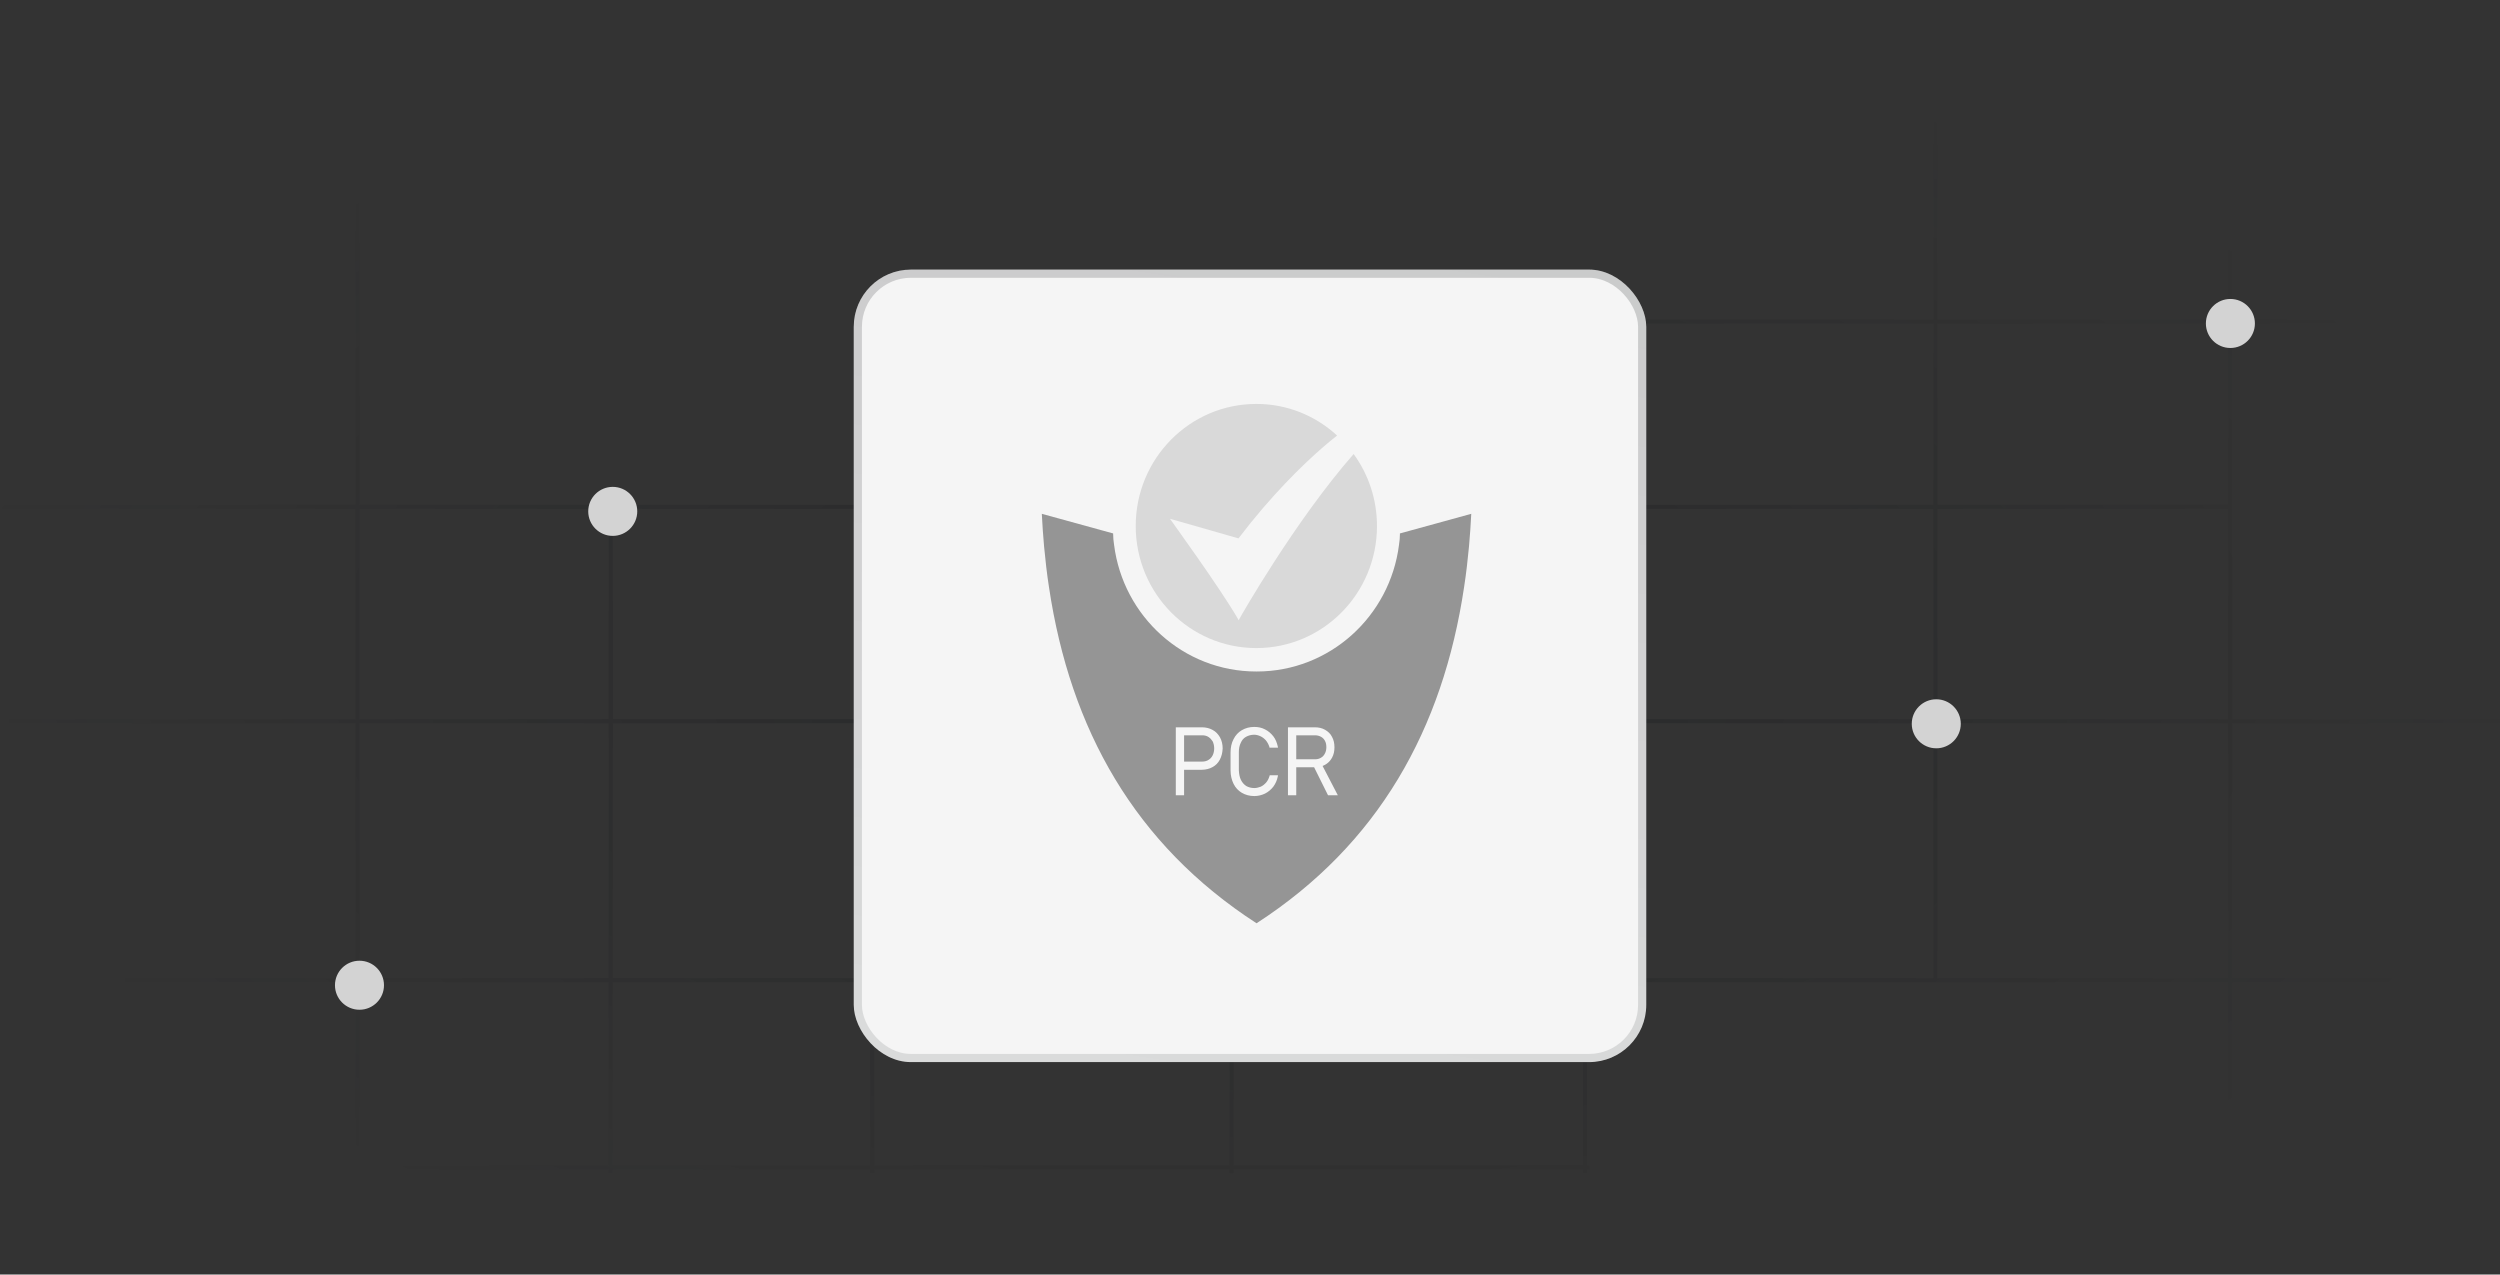
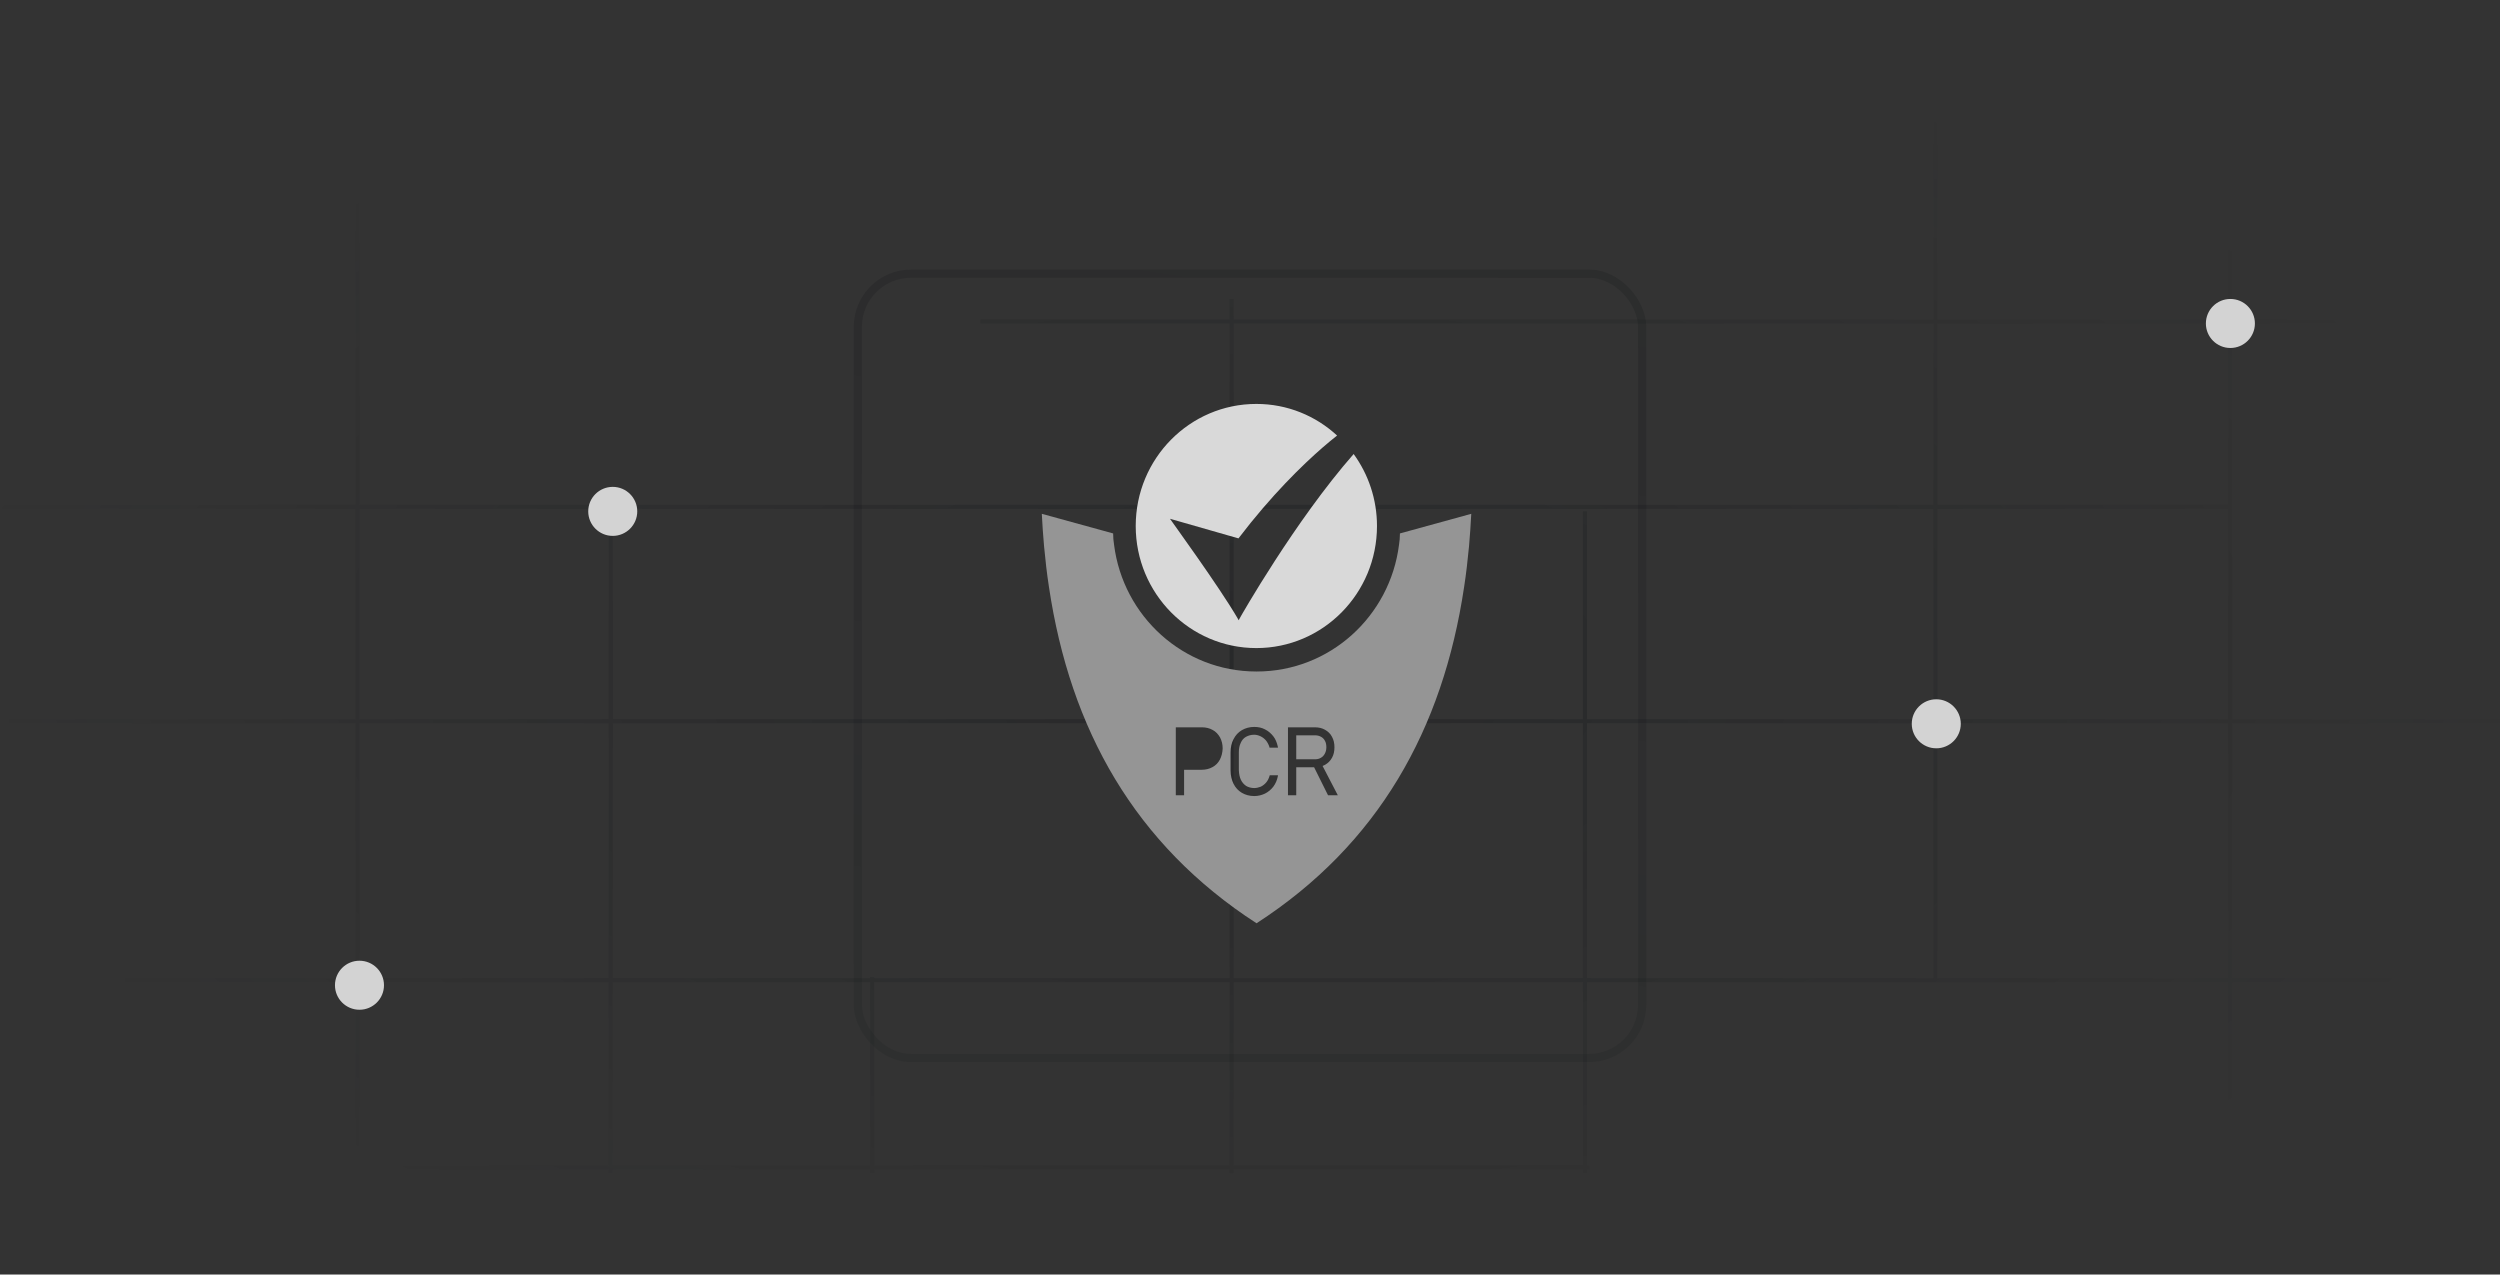
<svg xmlns="http://www.w3.org/2000/svg" width="306" height="156" viewBox="0 0 306 156" fill="none">
  <rect x="0" y="0" width="306" height="156" fill="#333333" stroke="none" />
  <path fill-rule="evenodd" clip-rule="evenodd" d="M44 61.793L44 6.593L43.5 6.593L43.5 61.793L8.20026e-06 61.793L8.15655e-06 62.293L43.5 62.293L43.5 88.021L1.093 88.021L1.093 88.521L43.5 88.521L43.5 119.714L15.3 119.714L15.3 120.214L43.5 120.214L43.5 142.664L8.743 142.664L8.743 143.164L43.5 143.164L43.5 155.593L44 155.593L44 143.164L74.5 143.164L74.5 143.593L75 143.593L75 143.164L106.5 143.164L106.5 143.593L107 143.593L107 143.164L150.5 143.164L150.5 143.593L151 143.593L151 143.164L193.75 143.164L193.75 143.593L194.25 143.593L194.25 143.164L194.529 143.164L194.529 142.664L194.25 142.664L194.25 120.214L236.65 120.214L237.15 120.214L272.714 120.214L272.714 155.186L273.214 155.186L273.214 120.214L306 120.214L306 119.714L273.214 119.714L273.214 88.521L306 88.521L306 88.021L273.214 88.021L273.214 62.293L273.214 61.793L273.214 39.593L306 39.593L306 39.093L273.214 39.093L273.214 1.23926e-05L272.714 1.23489e-05L272.714 39.093L237.15 39.093L237.15 9.23973e-06L236.65 9.19602e-06L236.65 39.093L151 39.093L151 36.593L150.5 36.593L150.5 39.093L120 39.093L120 39.593L150.5 39.593L150.5 61.793L44 61.793ZM44 62.293L44 88.021L74.5 88.021L74.5 62.593L75 62.593L75 88.021L150.5 88.021L150.5 62.293L44 62.293ZM44 88.521L44 119.714L74.5 119.714L74.5 88.521L44 88.521ZM44 120.214L44 142.664L74.5 142.664L74.5 120.214L44 120.214ZM75 119.714L75 88.521L150.5 88.521L150.5 119.714L107 119.714L107 119.593L106.5 119.593L106.5 119.714L75 119.714ZM75 142.664L75 120.214L106.5 120.214L106.5 142.664L75 142.664ZM107 142.664L150.5 142.664L150.5 120.214L107 120.214L107 142.664ZM151 61.793L151 39.593L236.65 39.593L236.65 61.793L151 61.793ZM151 88.021L151 62.293L236.65 62.293L236.65 88.021L194.25 88.021L194.25 62.593L193.75 62.593L193.75 88.021L151 88.021ZM151 119.714L151 88.521L193.75 88.521L193.75 119.714L151 119.714ZM151 142.664L151 120.214L193.75 120.214L193.75 142.664L151 142.664ZM237.15 39.593L237.15 61.793L272.714 61.793L272.714 39.593L237.15 39.593ZM237.15 62.293L272.714 62.293L272.714 88.021L237.15 88.021L237.15 62.293ZM272.714 88.521L237.15 88.521L237.15 119.714L272.714 119.714L272.714 88.521ZM236.65 88.521L194.25 88.521L194.25 119.714L236.65 119.714L236.65 88.521Z" fill="url(#paint0_radial_777_1127)" fill-opacity="0.28" />
  <circle cx="237" cy="88.593" r="3" transform="rotate(-180 237 88.593)" fill="#D3D3D3" />
  <circle cx="44" cy="120.593" r="3" transform="rotate(-180 44 120.593)" fill="#D3D3D3" />
  <circle cx="75" cy="62.593" r="3" transform="rotate(-180 75 62.593)" fill="#D3D3D3" />
  <circle cx="273" cy="39.593" r="3" transform="rotate(-180 273 39.593)" fill="#D3D3D3" />
-   <rect x="104.5" y="33" width="97" height="97" rx="7" fill="#F5F5F5" />
  <rect x="105" y="33.5" width="96" height="96" rx="6.5" stroke="url(#paint1_linear_777_1127)" stroke-opacity="0.28" />
  <g clip-path="url(#clip0_777_1127)">
    <path d="M151.589 65.898C155.643 60.583 159.421 56.923 161.885 54.779C162.53 54.219 163.129 53.73 163.659 53.31C161.056 50.909 157.601 49.441 153.777 49.441C145.623 49.441 139.012 56.131 139.012 64.383C139.012 72.635 145.623 79.325 153.777 79.325C161.932 79.325 168.543 72.635 168.543 64.383C168.543 61.096 167.483 58.042 165.686 55.571C158.476 63.8 151.819 75.525 151.75 75.665L151.612 75.921L151.474 75.665C149.239 71.819 143.25 63.59 143.204 63.497" fill="#D9D9D9" />
-     <path d="M147.926 90.211C147.719 90.071 147.442 90.001 147.166 90.001H144.932V93.218H147.166C147.442 93.218 147.719 93.148 147.926 93.008C148.157 92.868 148.318 92.682 148.433 92.449C148.548 92.216 148.617 91.912 148.617 91.609C148.617 91.283 148.548 91.003 148.433 90.747C148.295 90.537 148.134 90.351 147.926 90.211Z" fill="#959595" />
    <path d="M162.346 91.469C162.346 91.166 162.3 90.91 162.185 90.7C162.07 90.467 161.909 90.304 161.701 90.188C161.494 90.071 161.241 90.001 160.964 90.001H158.661V92.938H160.964C161.241 92.938 161.494 92.868 161.678 92.752C161.886 92.635 162.047 92.472 162.162 92.239C162.277 92.029 162.346 91.773 162.346 91.469Z" fill="#959595" />
    <path d="M171.353 65.292C171.353 65.781 171.307 66.247 171.238 66.69C170.132 75.432 162.761 82.192 153.823 82.192H153.8H153.777C144.839 82.192 137.468 75.432 136.363 66.69C136.293 66.247 136.247 65.781 136.247 65.292L127.517 62.891C127.586 64.243 127.678 65.571 127.794 66.877C127.955 68.579 128.139 70.21 128.392 71.842C130.995 89.278 138.896 103.358 153.8 113.009C168.704 103.358 176.605 89.278 179.208 71.842C179.461 70.21 179.645 68.579 179.807 66.877C179.922 65.571 180.014 64.243 180.083 62.891L171.353 65.292ZM149.308 92.985C149.101 93.381 148.801 93.684 148.41 93.894C148.041 94.104 147.581 94.22 147.097 94.22H144.932V97.344H143.918V89.022H147.12C147.604 89.022 148.064 89.138 148.433 89.348C148.824 89.558 149.101 89.861 149.331 90.257C149.539 90.654 149.654 91.097 149.654 91.609C149.631 92.145 149.516 92.588 149.308 92.985ZM151.888 95.456C152.049 95.782 152.257 96.015 152.533 96.202C152.81 96.365 153.155 96.458 153.524 96.458C153.8 96.458 154.053 96.388 154.307 96.295C154.56 96.178 154.768 96.015 154.975 95.782C155.159 95.572 155.297 95.293 155.389 94.989L155.412 94.896H156.426L156.403 95.036C156.311 95.502 156.127 95.922 155.85 96.295C155.574 96.644 155.251 96.924 154.837 97.134C154.445 97.32 154.007 97.437 153.524 97.437C152.948 97.437 152.441 97.297 152.003 97.041C151.566 96.784 151.22 96.411 150.99 95.945C150.759 95.479 150.621 94.919 150.621 94.313V92.099C150.621 91.493 150.736 90.933 150.99 90.467C151.22 90.001 151.566 89.628 152.003 89.372C152.441 89.115 152.948 88.975 153.524 88.975C154.007 88.975 154.445 89.069 154.837 89.278C155.228 89.465 155.574 89.768 155.85 90.118C156.127 90.467 156.288 90.887 156.403 91.376L156.426 91.516H155.389L155.366 91.4C155.274 91.12 155.136 90.864 154.952 90.63C154.768 90.421 154.537 90.234 154.284 90.118C154.03 90.001 153.777 89.931 153.501 89.931C153.132 89.931 152.81 90.024 152.51 90.187C152.211 90.351 152.003 90.607 151.865 90.933C151.704 91.26 151.635 91.633 151.635 92.076V94.29C151.658 94.733 151.727 95.129 151.888 95.456ZM162.553 97.344L160.849 93.917H158.66V97.344H157.647V89.022H160.918C161.402 89.022 161.816 89.115 162.185 89.325C162.553 89.535 162.853 89.814 163.037 90.187C163.244 90.56 163.337 90.98 163.337 91.469C163.337 91.959 163.244 92.379 163.037 92.752C162.83 93.125 162.553 93.404 162.185 93.614C162.093 93.661 162 93.707 161.885 93.754L163.751 97.344H162.553Z" fill="#959595" />
  </g>
  <defs>
    <radialGradient id="paint0_radial_777_1127" cx="0" cy="0" r="1" gradientUnits="userSpaceOnUse" gradientTransform="translate(153 82.593) rotate(-90) scale(83 162.808)">
      <stop stop-color="#0B0E13" />
      <stop offset="1" stop-color="#0B0E13" stop-opacity="0" />
    </radialGradient>
    <linearGradient id="paint1_linear_777_1127" x1="201.5" y1="33" x2="184.824" y2="141.905" gradientUnits="userSpaceOnUse">
      <stop stop-color="#0B0E13" stop-opacity="0.66" />
      <stop offset="1" stop-color="#0B0E13" stop-opacity="0.4" />
    </linearGradient>
    <clipPath id="clip0_777_1127">
      <rect width="52.566" height="63.568" fill="white" transform="translate(127.517 49.441)" />
    </clipPath>
  </defs>
</svg>